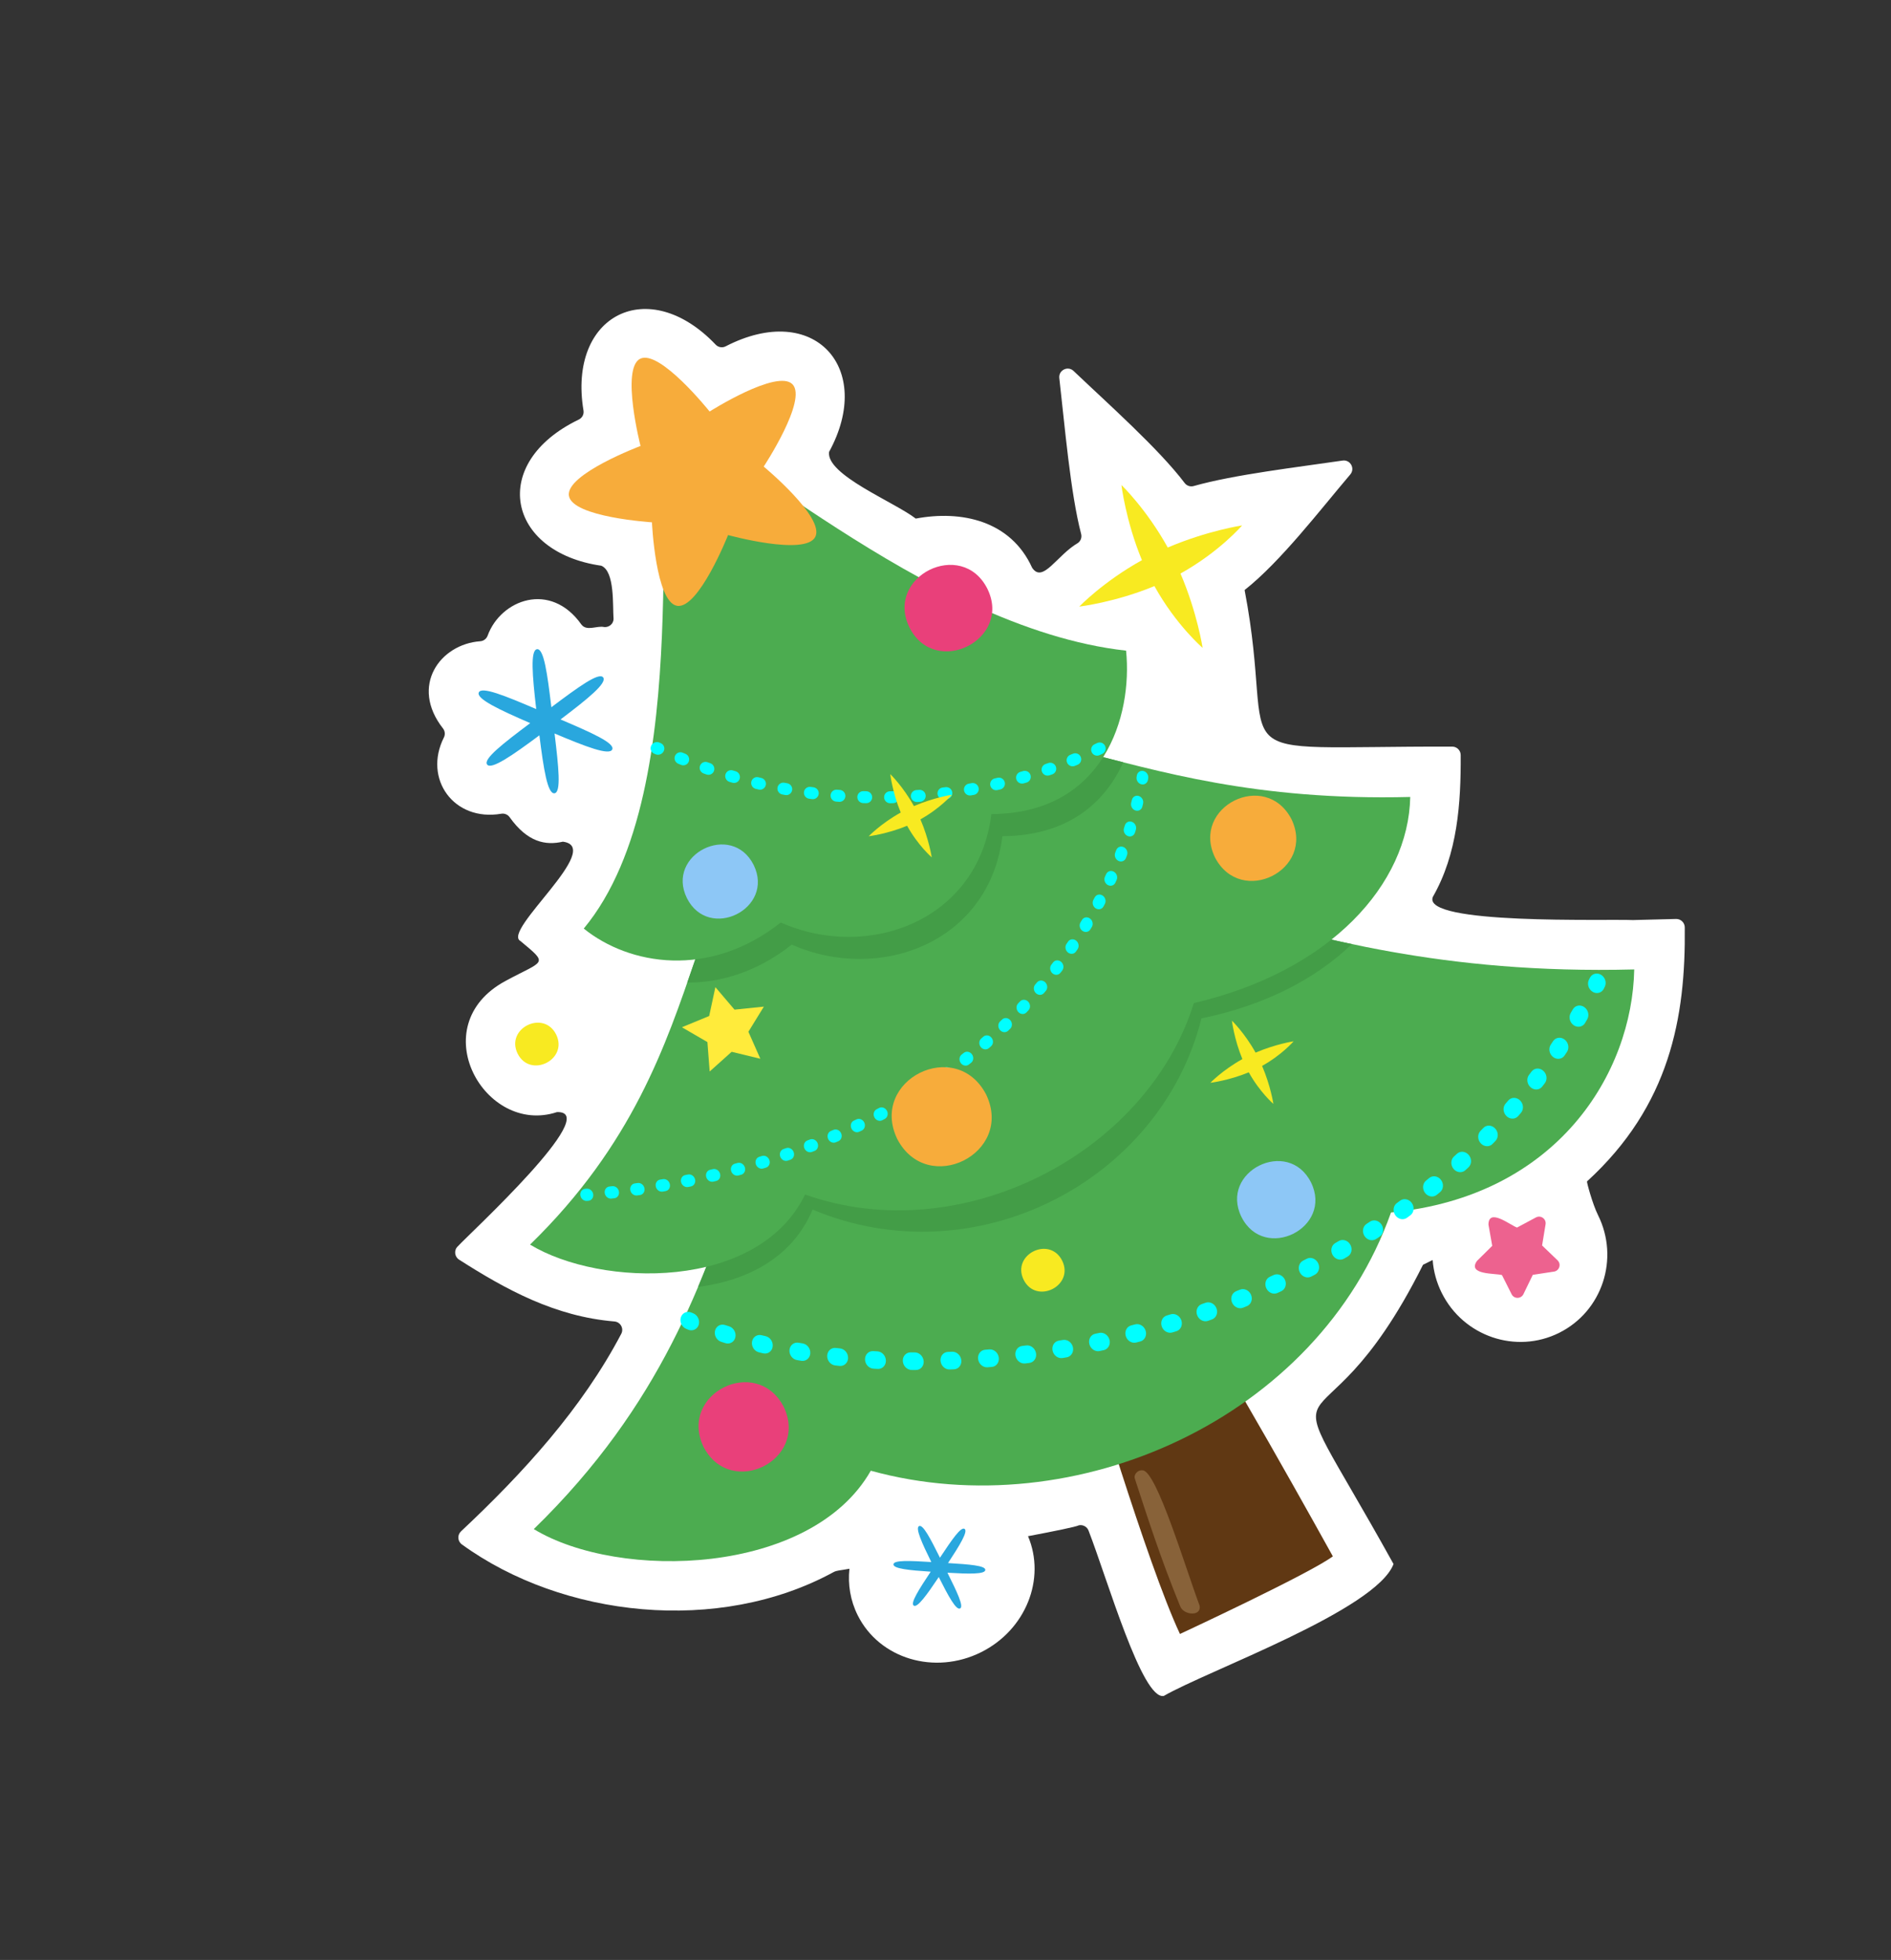
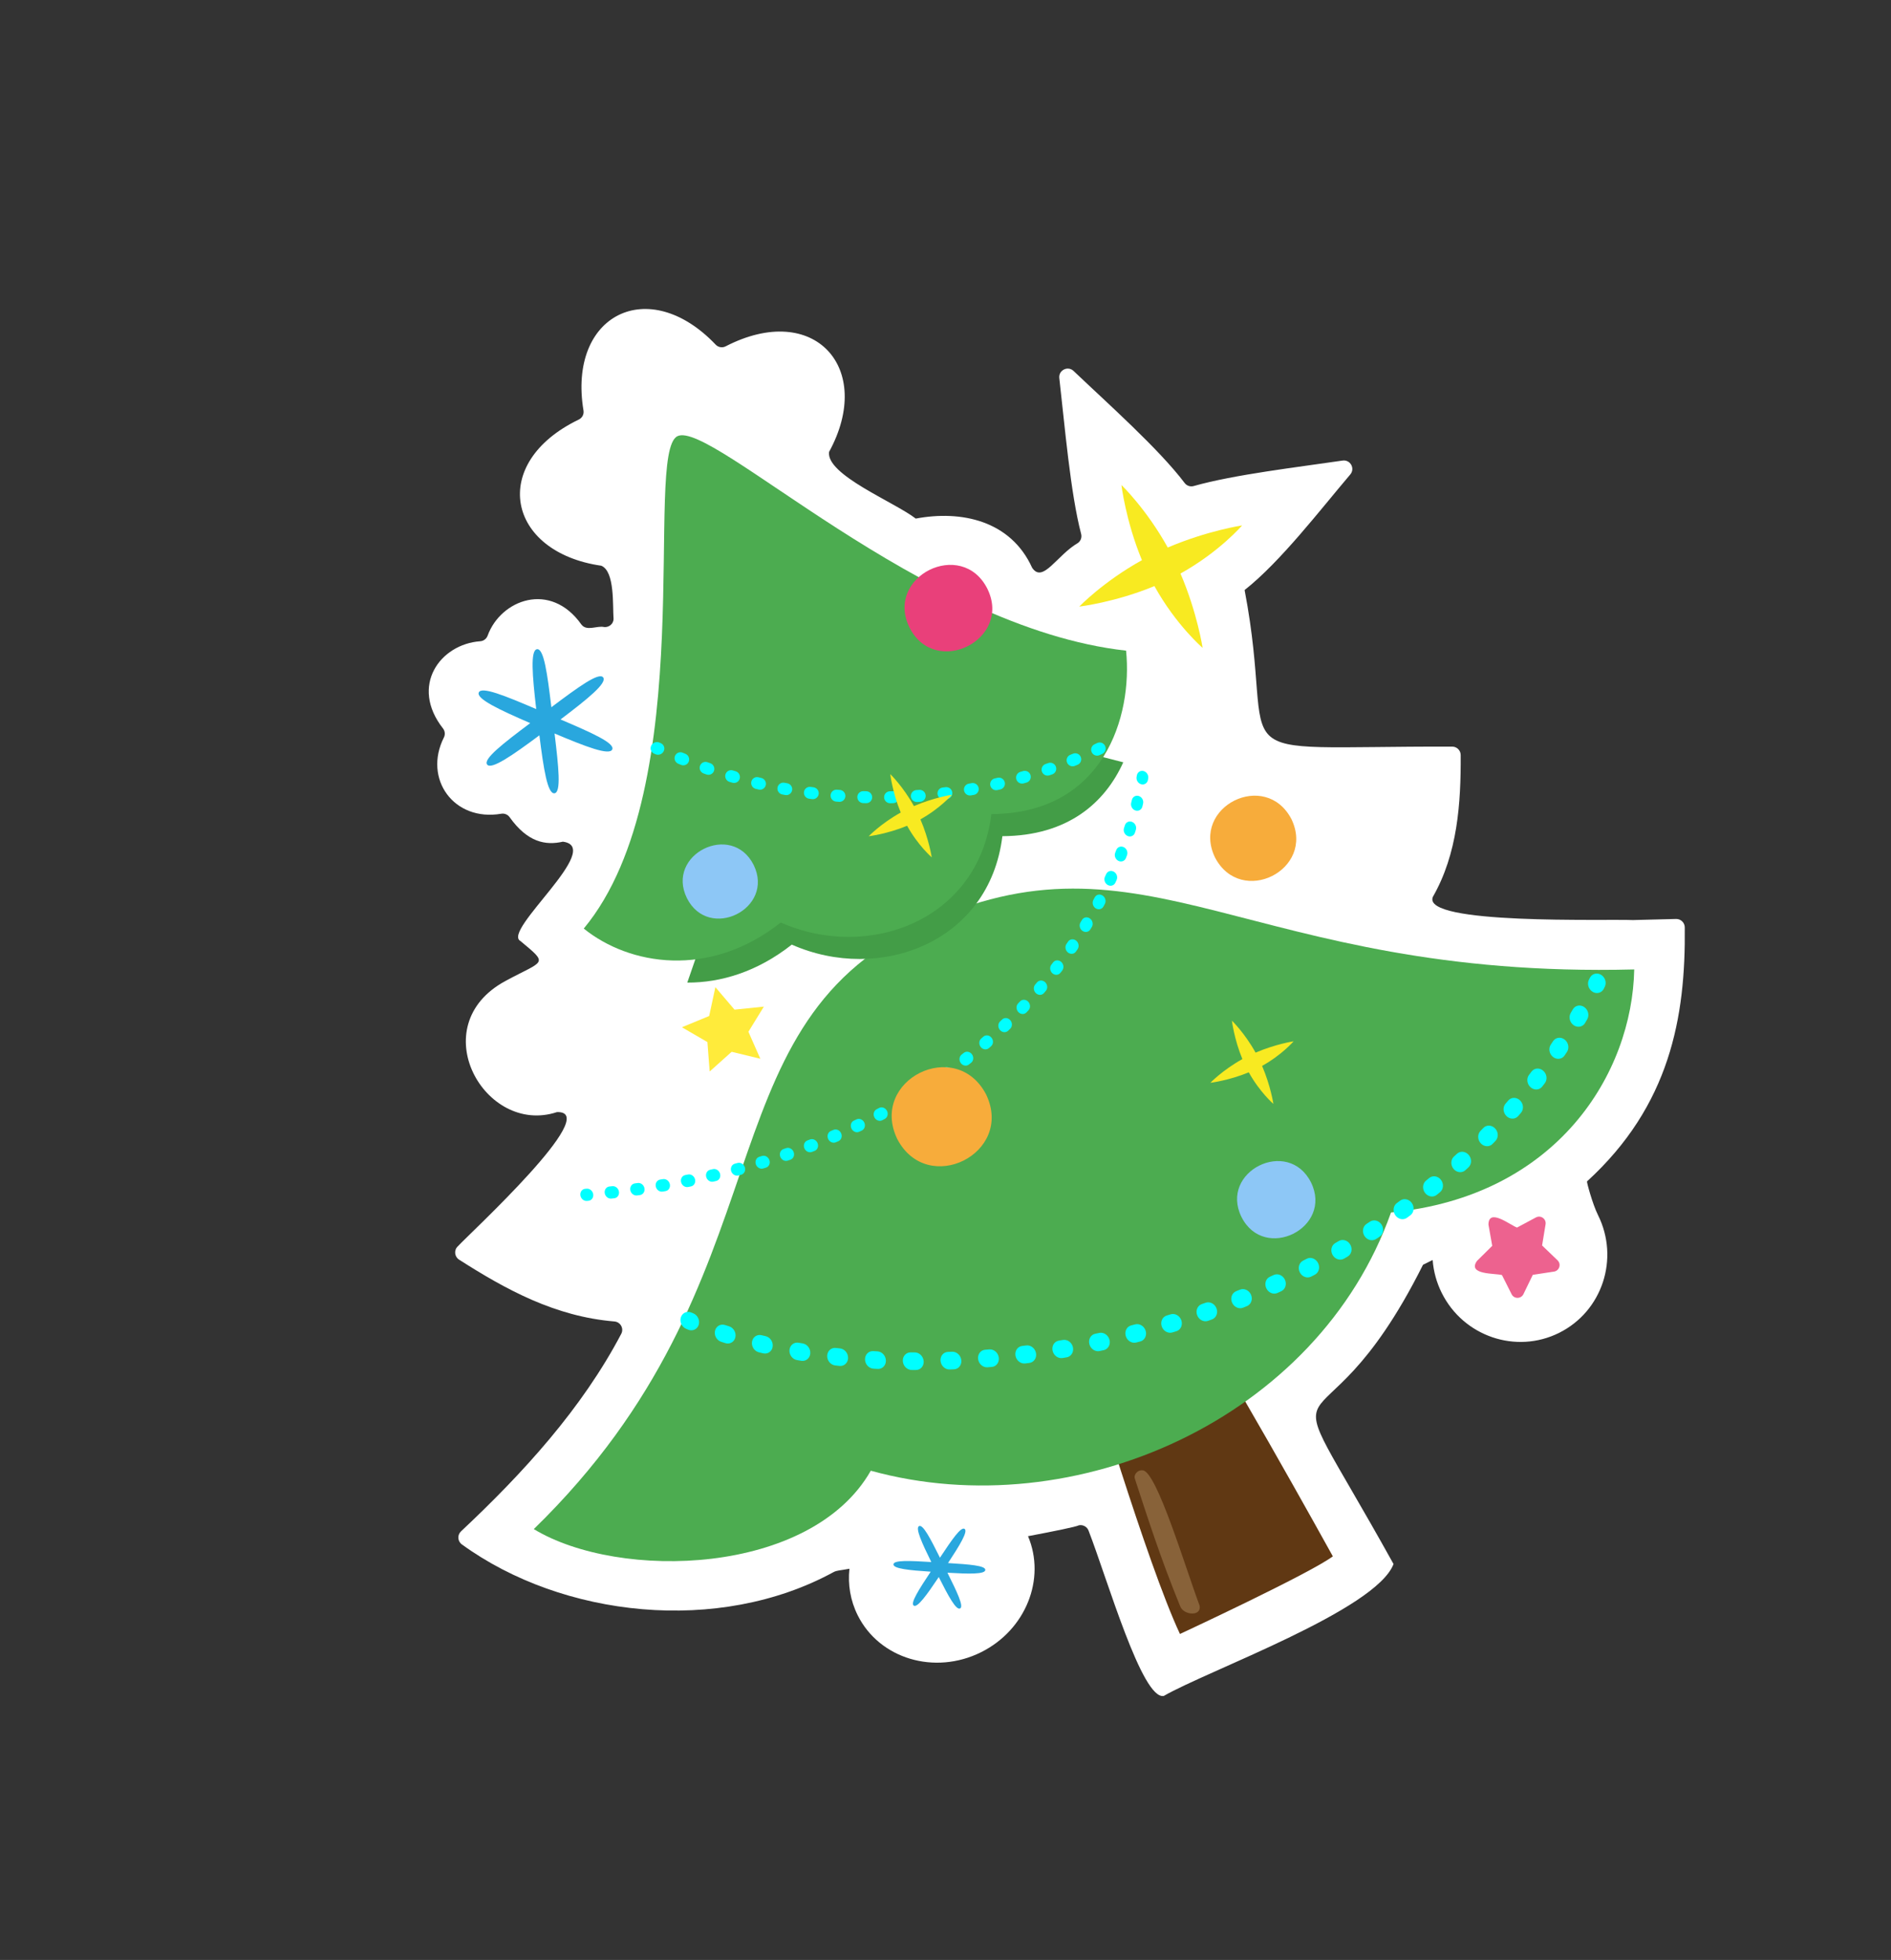
<svg xmlns="http://www.w3.org/2000/svg" width="165" height="171" viewBox="0 0 165 171" fill="none">
  <rect x="0" y="0" width="165" height="171" fill="#333333" stroke="none" />
  <path d="M146.243 80.178L142.486 80.274C140.247 80.169 124.003 80.712 125.025 78.249C127.181 74.486 127.477 70.088 127.453 65.874C127.451 65.456 127.101 65.125 126.684 65.141C105.26 65.091 111.589 67.116 108.599 51.48C111.74 49 115.16 44.525 117.819 41.396C118.262 40.874 117.823 40.084 117.145 40.184C113.248 40.759 107.711 41.4 104.153 42.407C104.011 42.447 103.86 42.444 103.72 42.396C103.58 42.349 103.458 42.261 103.369 42.143C101.121 39.166 96.638 35.187 93.676 32.366C93.174 31.888 92.351 32.298 92.43 32.986C92.898 37.053 93.396 43.005 94.336 46.593C94.372 46.734 94.366 46.884 94.318 47.022C94.269 47.16 94.181 47.281 94.064 47.368C92.224 48.43 90.988 50.933 90.058 49.534C88.189 45.419 83.882 44.497 79.906 45.246C78.028 43.795 72.071 41.428 72.341 39.429C76.331 32.127 71.056 26.225 63.317 30.217C63.177 30.29 63.016 30.315 62.86 30.289C62.704 30.264 62.56 30.188 62.451 30.074C56.588 23.909 49.521 27.45 50.914 35.824C50.939 35.981 50.913 36.141 50.839 36.281C50.766 36.421 50.649 36.534 50.507 36.603C42.632 40.397 44.218 48.171 52.468 49.359C53.659 49.857 53.448 52.82 53.536 54.019C53.517 54.437 53.145 54.74 52.728 54.711C52.111 54.555 51.201 55.114 50.729 54.487C48.025 50.668 43.692 52.322 42.549 55.457C42.5 55.593 42.413 55.712 42.298 55.799C42.183 55.886 42.046 55.938 41.902 55.948C38.396 56.201 35.746 59.846 38.653 63.555C38.74 63.666 38.793 63.798 38.807 63.938C38.821 64.077 38.795 64.218 38.732 64.343C36.913 67.945 39.591 71.71 43.743 70.996C43.88 70.974 44.02 70.99 44.148 71.043C44.276 71.096 44.386 71.184 44.466 71.297C46.034 73.496 47.605 73.778 49.113 73.435C52.788 73.91 43.774 81.211 45.407 82.099C47.916 84.189 47.5 83.748 44.105 85.588C36.857 89.496 42.296 99.116 48.596 97.029C52.65 96.888 40.977 107.617 39.947 108.739C39.595 109.07 39.651 109.642 40.058 109.902C44.159 112.522 48.437 114.863 53.608 115.295C54.138 115.339 54.455 115.902 54.208 116.373C50.783 122.889 45.665 128.503 40.229 133.604C39.889 133.922 39.921 134.471 40.298 134.745C49.102 141.14 62.713 142.623 72.718 137.171C73.032 136.999 73.295 137.027 74.118 136.87C73.971 138.234 74.193 139.634 74.838 140.928C76.732 144.728 81.553 146.172 85.605 144.152C89.51 142.205 91.275 137.752 89.701 134.03C92.098 133.576 93.857 133.216 94.141 133.079C94.318 133.044 94.502 133.073 94.659 133.164C94.816 133.254 94.934 133.398 94.992 133.569C96.626 137.79 99.664 148.351 101.548 147.966C105.408 145.741 120.066 140.486 121.594 136.459C110.163 115.872 114.71 129.261 124.165 110.35C124.176 110.346 124.486 110.191 125.006 109.931C125.082 110.931 125.351 111.906 125.799 112.803C127.693 116.603 132.281 118.163 136.045 116.287C139.81 114.41 141.326 109.808 139.432 106.008C138.955 105.052 138.435 103.112 138.475 103.076C145.701 96.469 147.091 88.776 147.005 80.907C147.003 80.809 146.982 80.712 146.943 80.622C146.904 80.532 146.848 80.451 146.777 80.383C146.706 80.316 146.623 80.262 146.531 80.227C146.44 80.192 146.342 80.175 146.244 80.178L146.243 80.178Z" fill="white" />
  <path d="M94.822 118.729C94.822 118.729 100.083 136.445 102.958 142.561C102.958 142.561 114.289 137.291 116.298 135.787C116.298 135.787 105.686 116.588 103.459 113.921L94.822 118.729L94.822 118.729Z" fill="#603813" />
  <path d="M104.674 140.093C103.459 136.86 100.961 128.478 99.736 128.288C99.236 128.211 98.918 128.694 99.015 128.986C100.09 132.274 101.253 135.936 102.99 140.175C103.3 140.93 104.851 141.051 104.673 140.093L104.674 140.093Z" fill="#886239" />
  <path d="M80.257 80.747C60.965 89.849 69.037 111.55 46.576 133.411C54.031 137.933 70.764 137.471 75.982 128.317C93.798 133.233 115.021 123.74 121.374 105.784C135.933 104.383 142.421 93.591 142.595 84.581C108.766 85.445 100.046 71.412 80.257 80.747Z" fill="#4CAC50" />
-   <path d="M117.956 82.37C102.541 79.128 94.11 74.212 80.257 80.747C67.326 86.847 66.688 98.609 60.91 112.284C65.255 111.726 69.161 109.694 70.902 105.534C85.046 111.474 101.259 103.099 104.833 88.852C110.436 87.701 114.849 85.366 117.956 82.37L117.956 82.37Z" fill="#439D47" />
-   <path d="M73.189 66.466C57.758 73.746 64.215 91.103 46.25 108.589C52.413 112.327 66.146 112.669 70.248 104.22C83.835 109.042 100.061 100.693 104.169 87.518C116.138 84.722 122.904 77.109 123.051 69.533C95.993 70.223 89.018 58.999 73.19 66.466L73.189 66.466Z" fill="#4CAC50" />
  <path d="M73.189 66.466C64.782 70.433 62.872 77.391 59.969 85.731C62.896 85.739 66.075 84.792 69.088 82.416C76.707 85.788 86.329 82.271 87.463 72.955C93.177 72.924 96.414 70.041 98.011 66.51C88.834 64.178 82.565 62.044 73.189 66.466Z" fill="#439D47" />
  <path d="M59.106 38.059C56.116 39.55 61.221 68.617 50.937 81.016C54.88 84.203 61.861 85.429 68.127 80.488C75.746 83.86 85.368 80.343 86.502 71.026C96.331 70.973 98.834 62.483 98.257 56.768C80.357 54.781 62.055 36.59 59.106 38.059Z" fill="#4CAC50" />
  <path d="M57.662 65.792C57.589 65.829 57.51 65.849 57.428 65.851C57.347 65.853 57.267 65.838 57.192 65.805L57.069 65.751C56.801 65.631 56.691 65.319 56.823 65.054C56.954 64.789 57.278 64.671 57.545 64.791L57.665 64.844C57.933 64.963 58.044 65.274 57.913 65.54C57.858 65.653 57.768 65.739 57.662 65.792ZM96.191 65.766L96.183 65.771L95.945 65.883C95.82 65.94 95.677 65.946 95.548 65.898C95.419 65.85 95.314 65.753 95.257 65.628C95.135 65.367 95.248 65.053 95.503 64.937L95.734 64.828C95.859 64.769 96.002 64.763 96.131 64.81C96.26 64.857 96.366 64.953 96.424 65.078C96.483 65.201 96.492 65.341 96.448 65.47C96.405 65.599 96.313 65.705 96.191 65.766ZM94.059 66.709C94.048 66.714 94.037 66.719 94.025 66.724L93.782 66.823C93.517 66.929 93.216 66.799 93.107 66.532C92.999 66.264 93.123 65.962 93.39 65.855L93.627 65.759C93.754 65.707 93.897 65.709 94.024 65.762C94.151 65.816 94.251 65.918 94.303 66.045C94.354 66.166 94.357 66.302 94.312 66.425C94.267 66.548 94.176 66.649 94.059 66.709ZM91.879 67.534C91.86 67.544 91.84 67.552 91.819 67.56L91.571 67.645C91.44 67.689 91.298 67.679 91.174 67.618C91.051 67.557 90.957 67.449 90.912 67.318C90.89 67.254 90.88 67.186 90.884 67.118C90.888 67.05 90.905 66.984 90.934 66.922C90.964 66.861 91.005 66.806 91.056 66.76C91.107 66.715 91.166 66.68 91.231 66.658L91.473 66.575C91.742 66.481 92.038 66.625 92.133 66.897C92.176 67.016 92.174 67.146 92.127 67.263C92.08 67.381 91.992 67.477 91.879 67.534L91.879 67.534ZM89.657 68.242C89.63 68.256 89.601 68.267 89.571 68.276L89.32 68.348C89.187 68.385 89.045 68.368 88.924 68.3C88.804 68.233 88.716 68.12 88.678 67.988C88.659 67.922 88.653 67.854 88.66 67.786C88.667 67.719 88.688 67.653 88.721 67.593C88.753 67.534 88.797 67.481 88.851 67.438C88.904 67.396 88.965 67.364 89.03 67.345L89.277 67.274C89.41 67.237 89.552 67.254 89.672 67.32C89.793 67.387 89.882 67.499 89.92 67.632C89.955 67.748 89.948 67.873 89.9 67.985C89.852 68.096 89.766 68.187 89.658 68.242L89.657 68.242ZM87.401 68.834C87.366 68.851 87.329 68.865 87.289 68.874L87.033 68.933C86.755 68.996 86.477 68.82 86.411 68.539C86.346 68.258 86.517 67.98 86.796 67.916L87.046 67.859C87.18 67.828 87.321 67.852 87.438 67.925C87.555 67.998 87.638 68.114 87.67 68.249C87.698 68.362 87.686 68.482 87.637 68.588C87.588 68.694 87.505 68.781 87.401 68.833L87.401 68.834ZM85.116 69.307C85.074 69.328 85.028 69.343 84.979 69.352L84.72 69.398C84.584 69.421 84.444 69.389 84.332 69.309C84.219 69.23 84.142 69.109 84.118 68.973C84.106 68.906 84.107 68.838 84.121 68.771C84.135 68.705 84.162 68.642 84.201 68.586C84.24 68.53 84.289 68.482 84.346 68.445C84.403 68.408 84.467 68.383 84.534 68.371L84.786 68.326C84.922 68.302 85.062 68.333 85.175 68.412C85.288 68.491 85.366 68.611 85.391 68.746C85.412 68.857 85.397 68.971 85.347 69.072C85.298 69.173 85.216 69.255 85.116 69.306L85.116 69.307ZM82.809 69.662C82.759 69.687 82.704 69.704 82.646 69.712L82.385 69.744C82.102 69.779 81.842 69.575 81.805 69.29C81.769 69.004 81.968 68.745 82.252 68.71L82.506 68.678C82.643 68.661 82.781 68.699 82.89 68.784C82.999 68.868 83.07 68.992 83.088 69.129C83.103 69.236 83.084 69.345 83.034 69.441C82.984 69.536 82.905 69.614 82.809 69.662L82.809 69.662ZM80.486 69.9C80.428 69.929 80.365 69.947 80.297 69.952L80.036 69.972C79.898 69.981 79.762 69.935 79.658 69.844C79.554 69.754 79.489 69.626 79.479 69.489C79.473 69.421 79.481 69.353 79.502 69.288C79.522 69.223 79.556 69.163 79.6 69.112C79.644 69.06 79.698 69.017 79.759 68.987C79.819 68.956 79.885 68.937 79.953 68.932L80.21 68.913C80.347 68.904 80.483 68.949 80.588 69.039C80.692 69.129 80.757 69.256 80.769 69.394C80.778 69.497 80.756 69.6 80.706 69.69C80.655 69.781 80.579 69.854 80.486 69.9L80.486 69.9ZM78.153 70.02C78.086 70.054 78.013 70.072 77.939 70.073L77.677 70.08C77.539 70.082 77.405 70.029 77.306 69.934C77.206 69.839 77.148 69.708 77.144 69.57C77.141 69.502 77.153 69.434 77.176 69.37C77.2 69.307 77.237 69.249 77.283 69.199C77.33 69.15 77.386 69.11 77.448 69.082C77.51 69.055 77.577 69.04 77.645 69.038L77.902 69.032C78.04 69.029 78.174 69.081 78.274 69.176C78.374 69.271 78.433 69.402 78.437 69.54C78.441 69.639 78.416 69.737 78.366 69.822C78.316 69.907 78.242 69.976 78.153 70.02L78.153 70.02ZM75.816 70.022C75.744 70.058 75.662 70.078 75.576 70.076L75.314 70.069C75.176 70.064 75.045 70.005 74.95 69.904C74.856 69.804 74.804 69.671 74.807 69.532C74.808 69.465 74.822 69.397 74.849 69.335C74.876 69.273 74.916 69.216 74.965 69.169C75.014 69.123 75.072 69.086 75.135 69.061C75.199 69.037 75.266 69.025 75.334 69.027L75.591 69.034C75.729 69.038 75.86 69.096 75.955 69.196C76.051 69.296 76.103 69.429 76.101 69.567C76.1 69.662 76.073 69.755 76.023 69.835C75.972 69.915 75.901 69.98 75.816 70.022ZM73.481 69.906C73.402 69.946 73.31 69.966 73.215 69.958L72.954 69.938C72.669 69.915 72.454 69.664 72.474 69.377C72.494 69.091 72.741 68.876 73.026 68.899L73.283 68.919C73.42 68.93 73.548 68.995 73.638 69.1C73.728 69.204 73.774 69.34 73.765 69.478C73.759 69.568 73.73 69.655 73.68 69.73C73.63 69.805 73.562 69.866 73.481 69.906ZM71.154 69.672C71.066 69.716 70.966 69.735 70.861 69.722L70.601 69.688C70.464 69.669 70.34 69.598 70.256 69.488C70.171 69.379 70.133 69.241 70.15 69.104C70.158 69.036 70.179 68.971 70.212 68.912C70.246 68.853 70.29 68.801 70.344 68.759C70.397 68.717 70.459 68.686 70.524 68.669C70.59 68.651 70.658 68.646 70.726 68.655L70.981 68.688C71.118 68.706 71.242 68.777 71.327 68.886C71.412 68.995 71.451 69.133 71.435 69.27C71.425 69.355 71.395 69.437 71.346 69.507C71.296 69.578 71.23 69.634 71.153 69.673L71.154 69.672ZM68.84 69.32C68.742 69.369 68.63 69.385 68.522 69.365L68.263 69.318C68.127 69.292 68.007 69.215 67.928 69.101C67.849 68.987 67.818 68.848 67.842 68.712C67.853 68.644 67.878 68.581 67.914 68.523C67.95 68.466 67.998 68.416 68.053 68.377C68.109 68.338 68.172 68.311 68.238 68.296C68.305 68.282 68.373 68.281 68.44 68.293L68.693 68.339C68.829 68.364 68.95 68.441 69.029 68.554C69.109 68.667 69.14 68.807 69.118 68.943C69.104 69.023 69.072 69.099 69.024 69.165C68.976 69.23 68.913 69.283 68.84 69.32L68.84 69.32ZM66.546 68.848C66.444 68.899 66.323 68.916 66.203 68.888L65.946 68.828C65.811 68.795 65.695 68.711 65.623 68.594C65.55 68.476 65.526 68.335 65.556 68.2C65.571 68.134 65.599 68.071 65.638 68.016C65.678 67.96 65.728 67.913 65.785 67.877C65.843 67.841 65.907 67.817 65.974 67.806C66.041 67.796 66.11 67.798 66.176 67.814L66.425 67.873C66.704 67.937 66.881 68.217 66.819 68.497C66.803 68.573 66.77 68.643 66.723 68.704C66.675 68.764 66.615 68.814 66.546 68.848ZM64.279 68.257C64.168 68.313 64.037 68.328 63.908 68.291L63.655 68.217C63.523 68.178 63.411 68.088 63.345 67.967C63.278 67.846 63.261 67.704 63.299 67.571C63.317 67.505 63.348 67.444 63.39 67.391C63.432 67.337 63.484 67.293 63.544 67.26C63.603 67.227 63.669 67.207 63.736 67.199C63.804 67.192 63.872 67.198 63.937 67.217L64.185 67.29C64.46 67.369 64.621 67.658 64.545 67.934C64.504 68.081 64.405 68.195 64.279 68.257ZM62.045 67.548C61.926 67.608 61.784 67.621 61.648 67.573L61.399 67.486C61.128 67.39 60.984 67.093 61.077 66.822C61.17 66.55 61.463 66.408 61.734 66.503L61.977 66.589C62.248 66.682 62.394 66.979 62.303 67.251C62.258 67.386 62.163 67.489 62.045 67.548L62.045 67.548ZM59.85 66.72C59.785 66.752 59.713 66.771 59.64 66.773C59.567 66.776 59.494 66.763 59.427 66.735L59.182 66.635C59.055 66.581 58.953 66.48 58.9 66.353C58.846 66.226 58.845 66.082 58.896 65.954C58.921 65.891 58.959 65.833 59.007 65.785C59.054 65.737 59.111 65.698 59.174 65.672C59.236 65.645 59.304 65.632 59.371 65.632C59.44 65.632 59.507 65.646 59.569 65.672L59.808 65.77C60.073 65.879 60.203 66.182 60.098 66.449C60.05 66.572 59.959 66.665 59.85 66.72ZM99.909 68.395C99.813 68.443 99.699 68.457 99.583 68.427C99.309 68.357 99.126 68.07 99.174 67.786L99.195 67.66C99.242 67.376 99.502 67.201 99.776 67.27C100.05 67.34 100.234 67.626 100.186 67.911L100.165 68.04C100.138 68.204 100.04 68.33 99.909 68.395ZM75.207 98.631L75.2 98.635L74.975 98.741C74.729 98.859 74.425 98.736 74.297 98.467C74.168 98.199 74.253 97.885 74.51 97.77L74.732 97.664C74.979 97.546 75.282 97.668 75.412 97.936C75.539 98.201 75.448 98.511 75.207 98.631ZM76.975 97.743C76.735 97.862 76.433 97.751 76.298 97.491C76.16 97.227 76.244 96.911 76.485 96.784L76.703 96.668C76.946 96.54 77.251 96.65 77.39 96.914C77.528 97.177 77.445 97.494 77.204 97.622L76.984 97.738L76.975 97.743ZM73.18 99.553C73.172 99.557 73.165 99.561 73.157 99.564L72.928 99.662C72.677 99.769 72.377 99.635 72.257 99.363C72.138 99.091 72.247 98.781 72.496 98.676L72.722 98.579C72.972 98.471 73.273 98.604 73.393 98.876C73.509 99.14 73.413 99.437 73.18 99.553ZM78.923 96.666C78.691 96.782 78.398 96.681 78.256 96.432C78.109 96.174 78.181 95.853 78.417 95.716L78.629 95.592C78.866 95.456 79.175 95.55 79.323 95.809C79.471 96.067 79.399 96.388 79.164 96.526L78.949 96.652C78.941 96.657 78.932 96.661 78.923 96.666ZM71.118 100.395C71.105 100.402 71.092 100.408 71.078 100.413L70.846 100.502C70.591 100.6 70.295 100.455 70.184 100.179C70.074 99.903 70.192 99.602 70.446 99.503L70.676 99.415C70.93 99.317 71.227 99.46 71.338 99.736C71.443 99.997 71.345 100.283 71.118 100.396L71.118 100.395ZM80.824 95.504C80.6 95.616 80.315 95.527 80.168 95.29C80.012 95.037 80.071 94.713 80.3 94.565L80.507 94.431C80.737 94.282 81.049 94.367 81.206 94.619C81.364 94.871 81.306 95.196 81.077 95.344L80.867 95.479C80.853 95.489 80.838 95.497 80.823 95.504L80.824 95.504ZM69.024 101.159C69.006 101.168 68.988 101.176 68.969 101.182L68.732 101.263C68.474 101.351 68.182 101.195 68.081 100.916C67.979 100.637 68.107 100.339 68.366 100.252L68.598 100.172C68.856 100.083 69.149 100.238 69.251 100.517C69.346 100.775 69.245 101.049 69.024 101.159ZM82.672 94.258C82.456 94.366 82.18 94.287 82.029 94.062C81.863 93.816 81.909 93.488 82.132 93.33L82.332 93.187C82.557 93.028 82.87 93.099 83.037 93.344C83.204 93.59 83.158 93.918 82.936 94.077L82.733 94.222C82.713 94.236 82.693 94.248 82.672 94.258L82.672 94.258ZM66.902 101.847C66.88 101.859 66.856 101.868 66.832 101.875L66.593 101.948C66.331 102.026 66.043 101.861 65.95 101.58C65.857 101.298 65.995 101.005 66.256 100.927L66.491 100.855C66.753 100.776 67.041 100.939 67.135 101.221C67.22 101.476 67.117 101.74 66.903 101.847L66.902 101.847ZM84.463 92.927C84.254 93.031 83.988 92.961 83.833 92.749C83.657 92.51 83.69 92.179 83.906 92.011L84.1 91.859C84.314 91.69 84.631 91.746 84.807 91.984C84.984 92.223 84.952 92.554 84.737 92.723L84.54 92.877C84.516 92.896 84.49 92.913 84.463 92.927ZM64.756 102.461C64.728 102.475 64.7 102.486 64.67 102.494L64.429 102.558C64.164 102.628 63.881 102.454 63.796 102.17C63.712 101.885 63.858 101.598 64.122 101.529L64.36 101.465C64.624 101.394 64.908 101.567 64.994 101.851C65.07 102.103 64.965 102.358 64.756 102.462L64.756 102.461ZM86.192 91.509C85.991 91.609 85.734 91.55 85.576 91.351C85.391 91.119 85.41 90.786 85.618 90.607L85.804 90.446C86.01 90.266 86.328 90.307 86.514 90.538C86.7 90.769 86.683 91.102 86.476 91.282L86.286 91.447C86.257 91.472 86.225 91.493 86.192 91.509ZM62.588 103.003C62.556 103.019 62.522 103.031 62.487 103.039L62.244 103.095C61.977 103.157 61.698 102.974 61.621 102.688C61.544 102.402 61.698 102.12 61.966 102.059L62.207 102.003C62.474 101.941 62.752 102.123 62.83 102.409C62.897 102.657 62.791 102.902 62.587 103.003L62.588 103.003ZM87.852 90.007C87.659 90.104 87.412 90.053 87.252 89.867C87.058 89.644 87.062 89.309 87.261 89.121L87.44 88.95C87.639 88.76 87.957 88.786 88.151 89.008C88.346 89.231 88.344 89.566 88.145 89.756L87.963 89.93C87.93 89.961 87.893 89.987 87.852 90.007ZM60.401 103.476C60.365 103.494 60.327 103.507 60.286 103.515L60.04 103.564C59.771 103.616 59.497 103.426 59.428 103.138C59.359 102.85 59.522 102.574 59.791 102.521L60.033 102.473C60.302 102.419 60.577 102.609 60.647 102.897C60.706 103.141 60.598 103.377 60.4 103.476L60.401 103.476ZM89.44 88.421C89.255 88.513 89.019 88.472 88.857 88.3C88.654 88.086 88.643 87.75 88.833 87.551L89.003 87.371C89.192 87.171 89.51 87.181 89.714 87.394C89.918 87.608 89.93 87.943 89.741 88.143L89.568 88.327C89.531 88.365 89.488 88.397 89.441 88.421L89.44 88.421ZM58.197 103.882C58.158 103.901 58.115 103.915 58.069 103.923L57.822 103.964C57.551 104.009 57.282 103.811 57.221 103.522C57.159 103.232 57.329 102.962 57.6 102.917L57.844 102.876C58.115 102.831 58.385 103.028 58.447 103.317C58.499 103.558 58.391 103.786 58.197 103.882L58.197 103.882ZM55.98 104.223C55.937 104.244 55.89 104.259 55.839 104.266L55.59 104.3C55.318 104.337 55.053 104.132 54.999 103.842C54.945 103.552 55.122 103.286 55.394 103.249L55.64 103.215C55.912 103.177 56.178 103.382 56.232 103.672C56.277 103.908 56.169 104.129 55.98 104.223ZM90.95 86.752C90.773 86.84 90.547 86.806 90.384 86.649C90.172 86.445 90.146 86.109 90.326 85.9L90.487 85.711C90.665 85.501 90.983 85.495 91.196 85.698C91.408 85.901 91.436 86.237 91.257 86.448L91.093 86.64C91.053 86.687 91.005 86.725 90.95 86.752L90.95 86.752ZM53.751 104.501C53.704 104.525 53.652 104.54 53.597 104.546L53.347 104.574C53.073 104.603 52.813 104.391 52.766 104.1C52.719 103.808 52.903 103.548 53.177 103.519L53.424 103.492C53.698 103.462 53.958 103.674 54.006 103.965C54.044 104.197 53.935 104.41 53.751 104.502L53.751 104.501ZM92.375 85.001C92.205 85.086 91.99 85.06 91.827 84.916C91.607 84.722 91.567 84.387 91.736 84.168L91.887 83.972C92.054 83.751 92.37 83.728 92.592 83.921C92.813 84.114 92.856 84.448 92.689 84.669L92.533 84.872C92.491 84.927 92.437 84.971 92.375 85.002L92.375 85.001ZM93.71 83.172C93.549 83.252 93.345 83.233 93.184 83.104C92.955 82.921 92.898 82.588 93.056 82.359L93.196 82.153C93.352 81.924 93.666 81.884 93.895 82.065C94.125 82.246 94.184 82.58 94.028 82.81L93.884 83.02C93.84 83.085 93.78 83.137 93.71 83.172ZM94.949 81.265C94.796 81.341 94.604 81.329 94.445 81.214C94.208 81.044 94.134 80.713 94.28 80.475L94.409 80.261C94.553 80.021 94.863 79.965 95.1 80.134C95.338 80.302 95.414 80.633 95.27 80.872L95.136 81.091C95.092 81.166 95.027 81.226 94.949 81.265ZM96.085 79.284C95.94 79.356 95.76 79.35 95.604 79.25C95.36 79.093 95.269 78.766 95.401 78.519L95.519 78.296C95.65 78.048 95.955 77.973 96.2 78.129C96.445 78.284 96.538 78.612 96.407 78.86L96.286 79.087C96.241 79.172 96.171 79.241 96.084 79.284L96.085 79.284ZM97.109 77.233C96.973 77.301 96.805 77.299 96.654 77.213C96.403 77.071 96.295 76.748 96.414 76.492L96.519 76.263C96.636 76.007 96.935 75.913 97.187 76.055C97.439 76.196 97.549 76.518 97.432 76.774L97.324 77.01C97.28 77.106 97.204 77.185 97.109 77.233ZM98.016 75.114C97.949 75.146 97.876 75.163 97.802 75.162C97.727 75.161 97.654 75.143 97.588 75.109C97.331 74.982 97.205 74.665 97.308 74.401L97.4 74.165C97.501 73.9 97.793 73.788 98.052 73.913C98.311 74.039 98.438 74.355 98.336 74.62L98.242 74.862C98.197 74.978 98.115 75.064 98.016 75.114ZM98.793 72.931C98.676 72.99 98.533 72.997 98.396 72.94C98.132 72.829 97.988 72.52 98.075 72.249L98.152 72.006C98.237 71.734 98.521 71.602 98.785 71.711C99.05 71.819 99.195 72.127 99.11 72.4L99.031 72.649C99.012 72.709 98.981 72.766 98.941 72.814C98.9 72.862 98.85 72.902 98.793 72.931L98.793 72.931ZM99.43 70.69C99.322 70.743 99.193 70.754 99.065 70.711C98.796 70.619 98.633 70.319 98.702 70.041L98.763 69.793C98.829 69.514 99.102 69.361 99.371 69.451C99.641 69.54 99.806 69.839 99.739 70.117L99.677 70.374C99.661 70.442 99.631 70.505 99.588 70.559C99.546 70.614 99.492 70.658 99.43 70.69ZM51.504 104.721C51.453 104.746 51.398 104.762 51.337 104.767L51.211 104.778C50.936 104.8 50.681 104.581 50.641 104.289C50.601 103.997 50.791 103.743 51.066 103.721L51.189 103.711C51.464 103.687 51.719 103.905 51.761 104.197C51.793 104.425 51.684 104.631 51.504 104.721ZM60.62 115.999C60.451 116.083 60.245 116.094 60.047 116.012L59.871 115.938C59.489 115.776 59.282 115.328 59.408 114.936C59.535 114.544 59.947 114.356 60.329 114.518L60.497 114.588C60.88 114.747 61.089 115.195 60.965 115.588C60.938 115.676 60.894 115.758 60.834 115.829C60.775 115.899 60.703 115.957 60.62 115.998L60.62 115.999ZM114.4 111.385C114.051 111.559 113.612 111.395 113.417 111.014C113.221 110.63 113.346 110.173 113.696 109.992L114.013 109.828C114.359 109.64 114.807 109.808 115.005 110.191C115.203 110.574 115.08 111.032 114.73 111.214L114.408 111.381L114.4 111.385ZM111.815 112.647L111.797 112.656L111.468 112.807C111.109 112.971 110.671 112.787 110.49 112.396C110.309 112.005 110.446 111.556 110.812 111.391L111.136 111.242C111.494 111.077 111.932 111.259 112.115 111.649C112.295 112.033 112.16 112.475 111.815 112.647ZM117.241 109.833C116.905 110.001 116.48 109.855 116.275 109.493C116.063 109.118 116.167 108.653 116.509 108.455L116.816 108.276C117.157 108.078 117.606 108.217 117.82 108.592C118.034 108.966 117.932 109.431 117.591 109.631L117.278 109.813C117.266 109.82 117.253 109.827 117.241 109.833ZM108.846 113.936C108.831 113.944 108.816 113.951 108.8 113.957L108.465 114.093C108.098 114.24 107.667 114.037 107.501 113.64C107.335 113.242 107.497 112.799 107.864 112.653L108.194 112.519C108.56 112.371 108.992 112.572 109.16 112.969C109.32 113.349 109.179 113.771 108.846 113.937L108.846 113.936ZM120.002 108.14C119.678 108.301 119.268 108.173 119.054 107.831C118.827 107.465 118.911 106.995 119.242 106.78L119.54 106.585C119.87 106.367 120.323 106.487 120.553 106.851C120.783 107.215 120.702 107.687 120.372 107.904L120.067 108.103C120.046 108.117 120.024 108.129 120.002 108.14L120.002 108.14ZM105.82 115.089C105.797 115.101 105.773 115.111 105.747 115.12L105.405 115.241C105.032 115.372 104.608 115.151 104.458 114.747C104.307 114.344 104.487 113.912 104.86 113.78L105.195 113.662C105.568 113.53 105.993 113.748 106.145 114.151C106.287 114.527 106.142 114.929 105.82 115.089ZM122.674 106.304C122.364 106.459 121.968 106.347 121.747 106.026C121.504 105.671 121.566 105.195 121.885 104.963L122.173 104.752C122.492 104.517 122.949 104.614 123.194 104.968C123.439 105.321 123.38 105.798 123.061 106.032L122.768 106.247C122.738 106.268 122.707 106.288 122.674 106.304ZM102.744 116.108C102.712 116.124 102.678 116.137 102.643 116.148L102.297 116.253C101.918 116.368 101.501 116.129 101.366 115.721C101.231 115.313 101.427 114.891 101.806 114.775L102.148 114.671C102.526 114.556 102.943 114.792 103.08 115.2C103.204 115.57 103.055 115.953 102.744 116.108ZM125.247 104.324C124.95 104.472 124.57 104.377 124.343 104.078C124.084 103.735 124.123 103.255 124.43 103.005L124.706 102.779C125.011 102.527 125.471 102.599 125.732 102.94C125.994 103.281 125.957 103.762 125.652 104.014L125.369 104.245C125.331 104.277 125.29 104.303 125.247 104.324ZM99.621 116.993C99.581 117.013 99.538 117.029 99.493 117.041L99.14 117.132C98.756 117.23 98.348 116.975 98.227 116.562C98.107 116.15 98.32 115.736 98.705 115.638L99.051 115.549C99.434 115.449 99.844 115.702 99.966 116.114C100.073 116.478 99.921 116.843 99.621 116.993ZM127.711 102.201C127.427 102.342 127.064 102.263 126.833 101.987C126.558 101.658 126.572 101.174 126.865 100.906L127.129 100.664C127.421 100.395 127.882 100.442 128.158 100.77C128.435 101.097 128.422 101.581 128.131 101.85L127.862 102.097C127.817 102.138 127.766 102.173 127.711 102.201L127.711 102.201ZM96.457 117.745C96.409 117.769 96.357 117.788 96.302 117.8L95.945 117.876C95.557 117.957 95.157 117.686 95.052 117.27C94.946 116.854 95.175 116.45 95.564 116.369L95.915 116.294C96.302 116.211 96.703 116.48 96.81 116.896C96.902 117.252 96.747 117.6 96.457 117.745ZM93.258 118.364C93.202 118.392 93.141 118.412 93.076 118.424L92.715 118.485C92.323 118.55 91.933 118.263 91.843 117.844C91.753 117.425 91.998 117.033 92.39 116.967L92.743 116.908C93.135 116.84 93.527 117.125 93.619 117.543C93.695 117.892 93.539 118.224 93.258 118.364ZM130.056 99.935C129.785 100.07 129.439 100.006 129.204 99.752C128.914 99.438 128.904 98.952 129.182 98.668L129.431 98.41C129.707 98.123 130.168 98.144 130.46 98.457C130.752 98.769 130.765 99.255 130.489 99.541L130.233 99.805C130.182 99.858 130.122 99.902 130.056 99.935L130.056 99.935ZM90.03 118.848C89.966 118.881 89.894 118.902 89.819 118.912L89.456 118.958C89.061 119.006 88.681 118.705 88.606 118.283C88.532 117.862 88.792 117.481 89.187 117.432L89.545 117.387C89.94 117.337 90.322 117.638 90.397 118.059C90.458 118.399 90.301 118.713 90.03 118.848L90.03 118.848ZM132.27 97.528C132.012 97.657 131.684 97.607 131.448 97.376C131.143 97.079 131.107 96.593 131.368 96.291L131.603 96.018C131.863 95.715 132.322 95.709 132.629 96.005C132.936 96.301 132.974 96.787 132.714 97.09L132.474 97.369C132.415 97.437 132.345 97.491 132.27 97.528L132.27 97.528ZM86.777 119.196C86.705 119.232 86.624 119.255 86.538 119.262L86.172 119.292C85.774 119.324 85.405 119.007 85.346 118.584C85.288 118.162 85.563 117.793 85.961 117.761L86.321 117.732C86.718 117.698 87.089 118.014 87.149 118.436C87.196 118.767 87.039 119.065 86.778 119.196L86.777 119.196ZM134.343 94.986C134.099 95.108 133.789 95.07 133.554 94.864C133.234 94.584 133.172 94.098 133.416 93.78L133.634 93.493C133.876 93.173 134.332 93.14 134.653 93.418C134.975 93.697 135.039 94.181 134.797 94.501L134.574 94.794C134.51 94.878 134.431 94.942 134.343 94.986ZM83.505 119.402C83.424 119.442 83.333 119.466 83.236 119.47L82.868 119.484C82.468 119.499 82.11 119.167 82.068 118.743C82.026 118.319 82.316 117.964 82.716 117.95L83.077 117.936C83.477 117.919 83.836 118.25 83.88 118.674C83.913 118.994 83.756 119.276 83.505 119.402ZM136.266 92.311C136.035 92.427 135.743 92.401 135.51 92.218C135.177 91.956 135.089 91.474 135.314 91.14L135.514 90.84C135.737 90.504 136.189 90.442 136.524 90.701C136.859 90.961 136.949 91.443 136.727 91.778L136.52 92.086C136.453 92.187 136.365 92.262 136.266 92.311ZM80.217 119.461C80.127 119.506 80.026 119.531 79.917 119.53L79.548 119.528C79.146 119.524 78.801 119.177 78.776 118.753C78.751 118.329 79.057 117.989 79.458 117.992L79.82 117.995C80.222 117.997 80.569 118.342 80.595 118.766C80.615 119.075 80.459 119.341 80.217 119.461ZM138.029 89.513C137.811 89.622 137.538 89.606 137.309 89.446C136.963 89.205 136.849 88.727 137.054 88.378L137.238 88.064C137.441 87.714 137.887 87.624 138.233 87.864C138.581 88.103 138.697 88.581 138.494 88.931L138.307 89.252C138.242 89.365 138.145 89.455 138.029 89.513L138.029 89.513ZM76.919 119.367C76.816 119.419 76.701 119.442 76.586 119.435L76.216 119.415C75.814 119.391 75.483 119.029 75.477 118.606C75.471 118.183 75.792 117.859 76.194 117.882L76.557 117.902C76.959 117.923 77.291 118.284 77.299 118.707C77.305 119.004 77.15 119.252 76.919 119.367L76.919 119.367ZM73.619 119.107C73.51 119.162 73.383 119.186 73.25 119.173L72.879 119.132C72.478 119.088 72.163 118.71 72.177 118.288C72.192 117.866 72.528 117.561 72.931 117.606L73.293 117.645C73.695 117.687 74.011 118.063 73.999 118.485C73.991 118.767 73.839 118.998 73.619 119.108L73.619 119.107ZM70.324 118.667C70.197 118.73 70.054 118.751 69.915 118.727C69.791 118.707 69.668 118.686 69.544 118.665C69.144 118.597 68.849 118.202 68.886 117.784C68.923 117.366 69.277 117.081 69.677 117.15C69.797 117.17 69.917 117.19 70.038 117.21C70.438 117.276 70.736 117.668 70.702 118.087C70.68 118.352 70.531 118.564 70.324 118.667ZM67.046 118.025C66.912 118.092 66.754 118.113 66.592 118.076C66.468 118.047 66.345 118.018 66.223 117.989C65.826 117.894 65.554 117.482 65.616 117.069C65.679 116.656 66.051 116.398 66.449 116.493C66.567 116.521 66.686 116.549 66.805 116.577C67.203 116.668 67.477 117.078 67.418 117.492C67.384 117.737 67.24 117.928 67.046 118.025ZM63.802 117.15C63.644 117.227 63.462 117.241 63.294 117.186C63.172 117.148 63.051 117.11 62.93 117.071C62.539 116.945 62.296 116.515 62.388 116.11C62.48 115.705 62.872 115.479 63.264 115.605C63.38 115.643 63.497 115.679 63.614 115.716C64.007 115.838 64.253 116.266 64.165 116.672C64.117 116.893 63.98 117.061 63.802 117.15ZM139.64 86.57C139.436 86.672 139.181 86.665 138.958 86.528C138.601 86.308 138.46 85.836 138.644 85.474L138.726 85.312C138.908 84.949 139.347 84.832 139.705 85.05C140.063 85.268 140.206 85.74 140.024 86.103L139.939 86.27C139.875 86.4 139.77 86.505 139.641 86.57L139.64 86.57Z" fill="#00FFFF" />
-   <path d="M55.86 31.3C57.563 30.451 61.918 35.904 61.918 35.904C61.918 35.904 67.813 32.167 69.146 33.525C70.479 34.882 66.638 40.709 66.638 40.709C66.638 40.709 72.014 45.16 71.135 46.848C70.257 48.535 63.528 46.683 63.528 46.683C63.528 46.683 60.956 53.171 59.079 52.857C57.203 52.543 56.885 45.571 56.885 45.571C56.885 45.571 49.92 45.129 49.639 43.248C49.358 41.366 55.89 38.909 55.89 38.909C55.89 38.909 54.157 32.148 55.86 31.3Z" fill="#F7AC3B" />
  <path d="M86.152 51.365C88.345 55.816 81.592 59.182 79.359 54.751C77.166 50.3 83.919 46.934 86.152 51.365Z" fill="#E9407A" />
  <path d="M65.758 75.461C67.639 79.277 61.85 82.161 59.937 78.363C58.056 74.548 63.845 71.663 65.758 75.461Z" fill="#8DC7F6" />
  <path d="M112.69 71.476C114.803 75.903 108.273 79.157 106.011 74.805C103.898 70.378 110.428 67.124 112.69 71.476ZM86.048 95.498C88.504 100.644 80.914 104.425 78.285 99.367C75.83 94.222 83.419 90.44 86.048 95.498Z" fill="#F7AC3B" />
-   <path d="M68.386 122.748C70.6 127.387 63.758 130.797 61.387 126.237C59.173 121.598 66.016 118.188 68.386 122.748Z" fill="#E9407A" />
  <path d="M114.391 103.159C116.349 107.133 110.32 110.138 108.326 106.181C106.367 102.207 112.397 99.202 114.391 103.159Z" fill="#8DC7F6" />
  <path d="M80.312 71.487C82.052 70.519 83.061 69.341 83.061 69.341C83.061 69.341 81.499 69.576 79.745 70.329C78.79 68.607 77.68 67.539 77.68 67.539C77.68 67.539 77.87 69.142 78.594 70.892C76.869 71.848 75.799 72.961 75.799 72.961C75.799 72.961 77.401 72.771 79.15 72.047C80.119 73.791 81.299 74.802 81.299 74.802C81.299 74.802 81.064 73.24 80.312 71.487ZM110.124 92.998C111.864 92.03 112.873 90.852 112.873 90.852C112.873 90.852 111.31 91.088 109.556 91.84C108.601 90.118 107.491 89.051 107.491 89.051C107.491 89.051 107.681 90.653 108.405 92.403C106.681 93.359 105.611 94.472 105.611 94.472C105.611 94.472 107.213 94.282 108.962 93.558C109.93 95.302 111.111 96.313 111.111 96.313C111.111 96.313 110.875 94.751 110.124 92.998ZM103.004 50.04C106.409 48.146 108.381 45.841 108.381 45.841C108.381 45.841 105.325 46.301 101.894 47.772C100.026 44.403 97.852 42.317 97.852 42.317C97.852 42.317 98.223 45.452 99.64 48.874C96.264 50.744 94.173 52.923 94.173 52.923C94.173 52.923 97.307 52.553 100.729 51.136C102.624 54.548 104.934 56.525 104.934 56.525C104.934 56.525 104.474 53.47 103.004 50.04Z" fill="#F8EA21" />
  <path d="M82.72 136.374C83.753 134.803 84.485 133.605 84.163 133.392C83.844 133.181 83.047 134.35 82.016 135.907C81.184 134.236 80.535 132.978 80.192 133.149C79.852 133.318 80.44 134.621 81.261 136.285C79.396 136.17 77.982 136.102 77.958 136.485C77.935 136.864 79.357 137.006 81.208 137.127C80.177 138.685 79.411 139.876 79.73 140.088C80.048 140.298 80.882 139.137 81.913 137.593C82.757 139.274 83.429 140.508 83.774 140.335C84.117 140.165 83.503 138.889 82.669 137.217C84.546 137.326 85.95 137.361 85.973 136.976C85.997 136.594 84.584 136.488 82.72 136.374L82.72 136.374ZM52.63 59.104C52.267 58.621 50.465 59.936 48.11 61.705C47.758 58.782 47.459 56.57 46.859 56.642C46.264 56.714 46.449 58.959 46.789 61.866C44.079 60.709 42.014 59.861 41.777 60.417C41.542 60.969 43.579 61.931 46.265 63.09C43.909 64.858 42.142 66.223 42.505 66.706C42.865 67.186 44.717 65.903 47.065 64.155C47.431 67.098 47.776 69.285 48.38 69.213C48.98 69.14 48.742 66.92 48.388 63.996C51.119 65.15 53.185 65.945 53.423 65.385C53.66 64.83 51.618 63.926 48.909 62.771C51.275 60.982 52.995 59.591 52.63 59.104Z" fill="#29A7DE" />
-   <path d="M92.679 109.987C93.764 112.189 90.424 113.853 89.32 111.662C88.235 109.46 91.575 107.796 92.679 109.987ZM48.526 90.255C49.611 92.456 46.271 94.121 45.167 91.929C44.082 89.728 47.422 88.064 48.526 90.255Z" fill="#F8EA21" />
  <path d="M135.593 110.944L133.744 111.227L132.928 112.911C132.721 113.34 132.11 113.345 131.896 112.919L131.056 111.247C130.472 111.078 128.003 111.244 128.876 110.012L130.206 108.697L129.877 106.855C129.876 105.344 131.792 106.904 132.37 107.101L134.019 106.218C134.44 105.993 134.936 106.348 134.859 106.819L134.556 108.665L135.905 109.96C136.249 110.291 136.065 110.873 135.594 110.945L135.593 110.944Z" fill="#ED628F" />
  <path d="M66.343 92.374L63.84 91.768L61.923 93.486L61.725 90.919L59.499 89.626L61.879 88.645L62.421 86.128L64.09 88.089L66.651 87.826L65.302 90.019L66.343 92.374Z" fill="#FFEB3B" />
</svg>